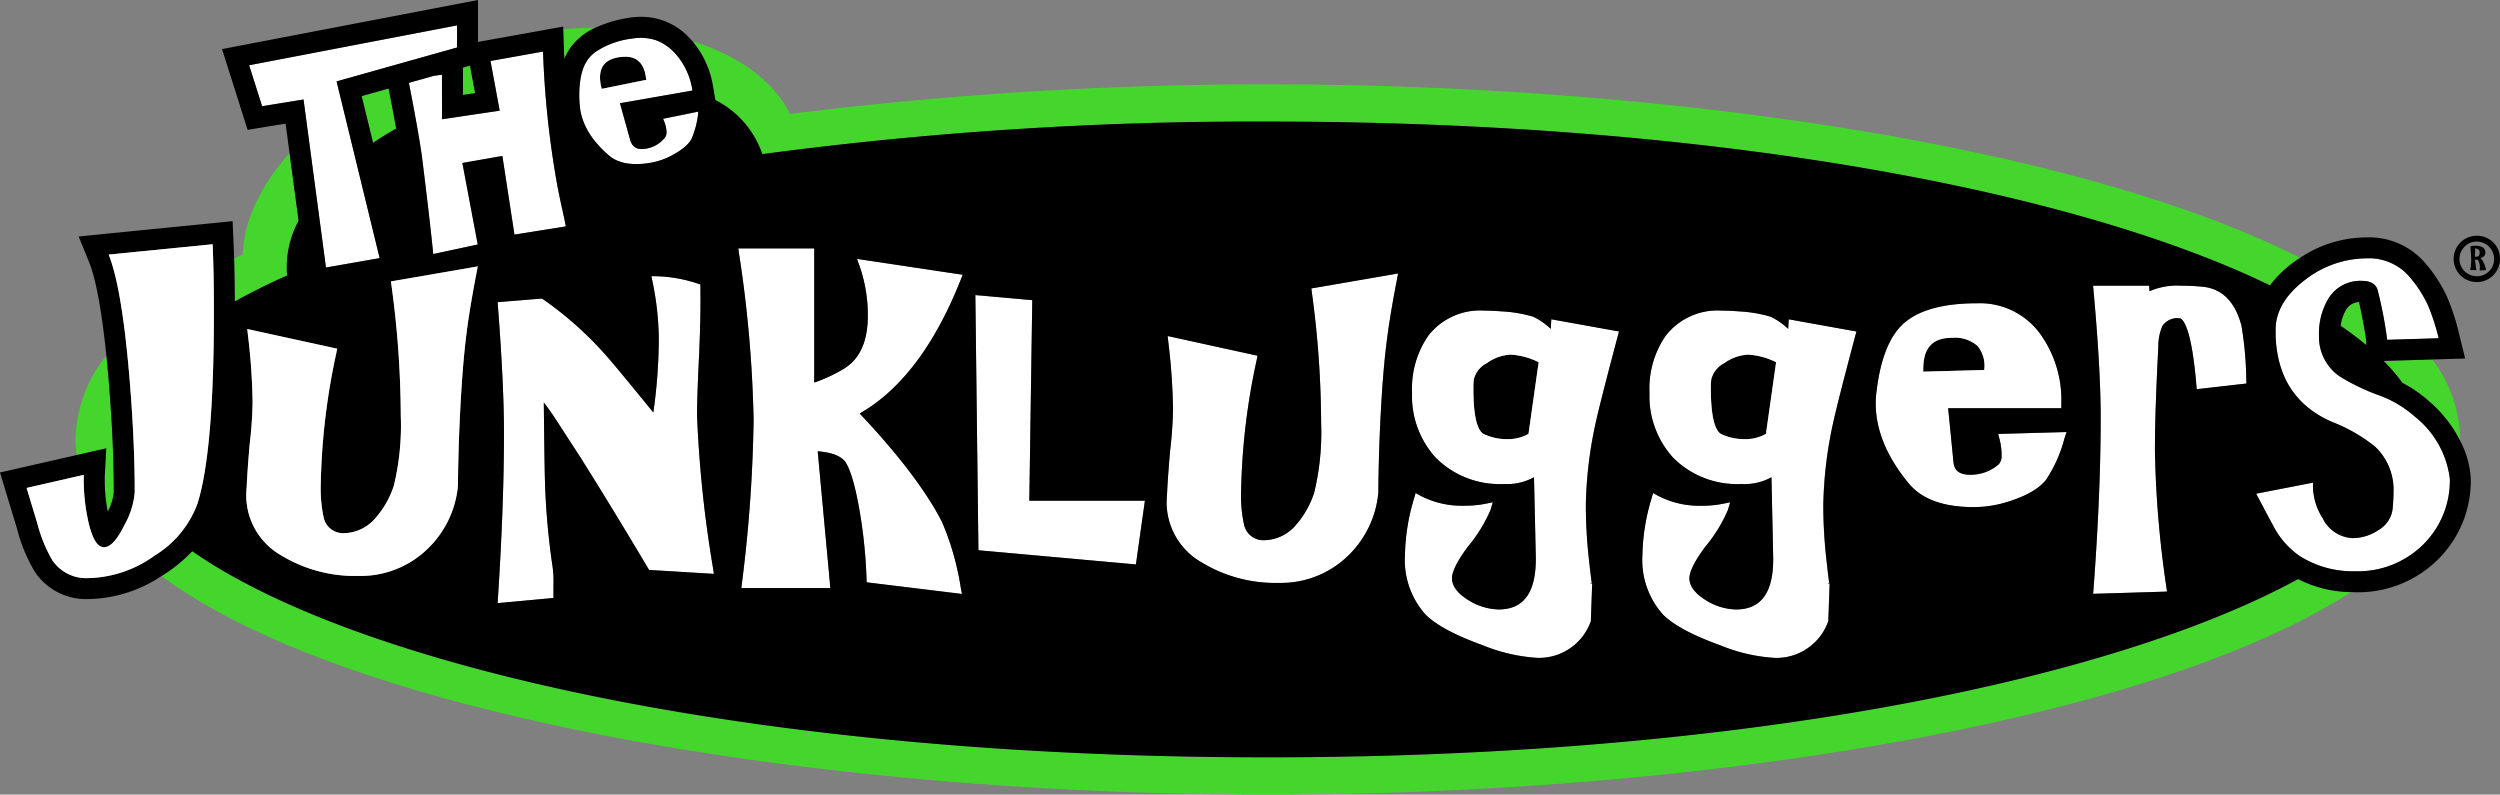
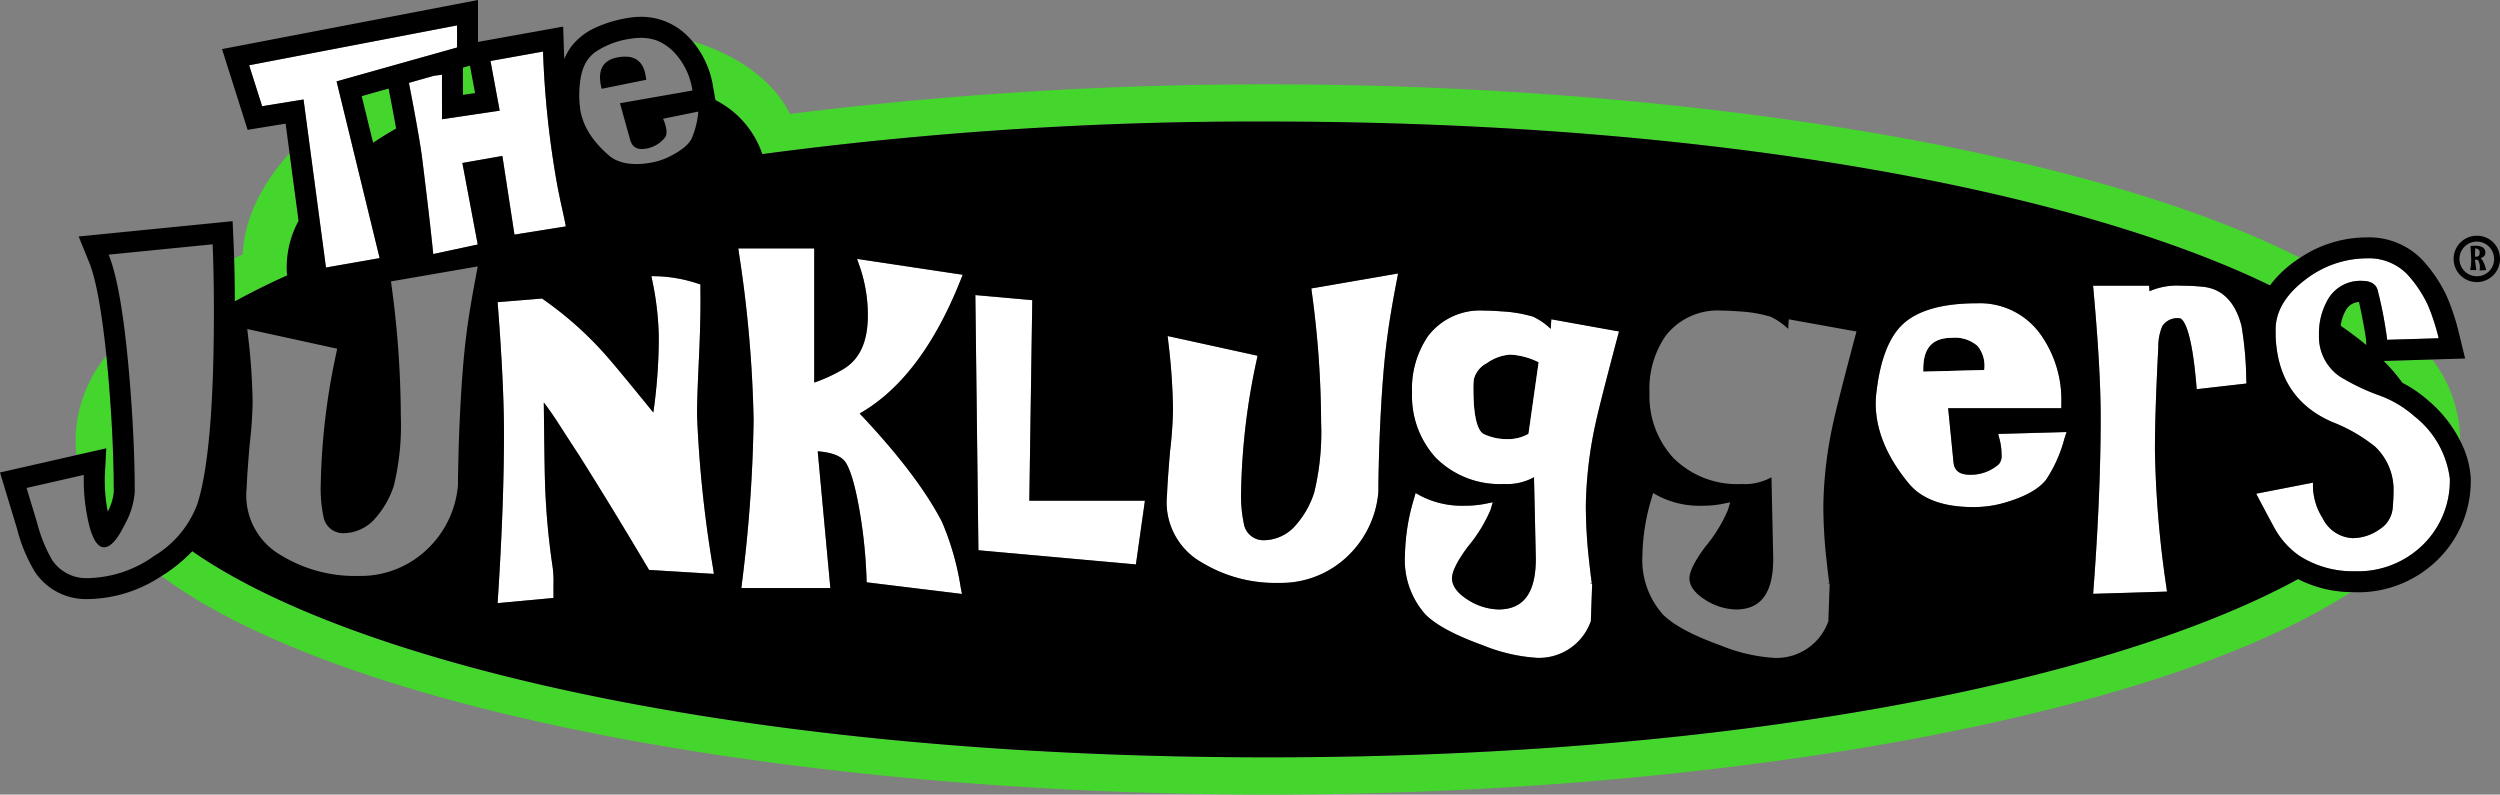
<svg xmlns="http://www.w3.org/2000/svg" width="284.737" height="90.5" viewBox="0 0 284.737 90.5">
  <rect x="0" y="0" width="284.737" height="90.5" fill="#808080" stroke="none" />
  <defs>
    <clipPath id="clip-path">
      <rect id="Rectangle_1" data-name="Rectangle 1" width="284.737" height="90.5" fill="none" />
    </clipPath>
  </defs>
  <g id="JL_Logo" data-name="JL Logo" transform="translate(11.634 8.733)">
    <path id="Path_1" data-name="Path 1" d="M66.109,10.406l0,2.3L67.5,12.5l-.582-3.131-.8.227Z" transform="translate(-25.015 -10.629)" fill="#44d62c" />
    <g id="Group_2" data-name="Group 2" transform="translate(-11.634 -8.733)">
      <g id="Group_1" data-name="Group 1" clip-path="url(#clip-path)">
        <path id="Path_2" data-name="Path 2" d="M55.577,17.2q-.345-1.938-.855-4.561l-3.066.864,1.3,5.317c.832-.561,1.709-1.1,2.625-1.62" transform="translate(-10.455 -2.559)" fill="#44d62c" />
        <path id="Path_3" data-name="Path 3" d="M101.494,12.594a10.748,10.748,0,0,1,5.342,6.15,424.409,424.409,0,0,1,57.579-3.707c51.825,0,92.441,8.12,114.138,18.66a12.985,12.985,0,0,1,2.509-2.5c.3-.228.609-.439.919-.64-24.923-12.642-71.783-19.76-117.567-19.76a435.04,435.04,0,0,0-54.425,3.373c-1.927-3.841-5.909-6.68-11.122-8.289a10.565,10.565,0,0,1,2.364,5.214Z" transform="translate(-20.011 -1.19)" fill="#44d62c" />
-         <path id="Path_4" data-name="Path 4" d="M80.565,7.522a6.454,6.454,0,0,1,.808-1.442,7.2,7.2,0,0,1,2.7-2.106q-1.783.007-3.632.155L80.518,6.6c.01.305.034.617.047.924" transform="translate(-16.281 -0.804)" fill="#44d62c" />
+         <path id="Path_4" data-name="Path 4" d="M80.565,7.522q-1.783.007-3.632.155L80.518,6.6c.01.305.034.617.047.924" transform="translate(-16.281 -0.804)" fill="#44d62c" />
        <path id="Path_5" data-name="Path 5" d="M210.443,53.468a10.154,10.154,0,0,0-.044,1.111c0,4.013.753,4.93,1.217,5.126a6.089,6.089,0,0,0,2.548.56,4.754,4.754,0,0,0,2.51-.6l1.157-8.159a8.122,8.122,0,0,0-3.187-.867,5.061,5.061,0,0,0-2.7.96,2.867,2.867,0,0,0-1.5,1.869" transform="translate(-42.586 -10.25)" />
-         <path id="Path_6" data-name="Path 6" d="M244.353,53.471a9.676,9.676,0,0,0-.045,1.108c0,4.161.839,4.967,1.213,5.126a6.1,6.1,0,0,0,2.554.56,4.75,4.75,0,0,0,2.508-.6l1.154-8.159a8.082,8.082,0,0,0-3.186-.866,5.061,5.061,0,0,0-2.7.96,2.866,2.866,0,0,0-1.5,1.872" transform="translate(-49.449 -10.25)" />
        <path id="Path_7" data-name="Path 7" d="M281.588,51.9V51.81a3.522,3.522,0,0,0-.778-2.654,3.9,3.9,0,0,0-2.892-.921c-2.244,0-3.289,1.142-3.289,3.593,0,.093,0,.18,0,.264Z" transform="translate(-55.586 -9.763)" />
        <path id="Path_8" data-name="Path 8" d="M14.284,61.34,14.117,64.5a19.22,19.22,0,0,0,.333,4.049,5.8,5.8,0,0,0,.693-2.21c0-4.035-.223-8.628-.661-13.647-.06-.673-.122-1.3-.184-1.91a15.649,15.649,0,0,0-3.512,9.555,13.817,13.817,0,0,0,.127,1.774l.29-.065Z" transform="translate(-2.183 -10.277)" fill="#44d62c" />
        <path id="Path_9" data-name="Path 9" d="M266.4,81.885c-20.744,11.326-62.843,20.3-117.334,20.3-59.5,0-104.217-10.7-122.5-23.476a18.143,18.143,0,0,1-2.9,2.442c-.2.139-.407.261-.61.39C44.4,97.372,97.418,106.432,149.07,106.432c49.633,0,100.524-8.366,123.367-23.063a13.757,13.757,0,0,1-6.033-1.484" transform="translate(-4.666 -15.932)" fill="#44d62c" />
        <path id="Path_10" data-name="Path 10" d="M33.51,38.757q2.729-1.51,5.956-2.96a11.005,11.005,0,0,1,1.308-6.213l-1.03-7.711c-3.271,3.651-5.187,7.637-5.325,11.512-.329.163-.664.324-.987.489.045,1.485.069,3.129.077,4.884" transform="translate(-6.767 -4.427)" fill="#44d62c" />
        <path id="Path_11" data-name="Path 11" d="M340.846,51.487l-.459.018a20.608,20.608,0,0,1,2.126,2.488,14.91,14.91,0,0,1,2.919,1.992,14.53,14.53,0,0,1,3.659,4.593c0-.045.006-.088.006-.132a15.428,15.428,0,0,0-3.174-9.109Z" transform="translate(-68.896 -10.39)" fill="#44d62c" />
        <path id="Path_12" data-name="Path 12" d="M337.146,47.54c-.035-.512-.491-3.019-.815-4.412a1.8,1.8,0,0,0-1.483.908,4.691,4.691,0,0,0-.607,1.8q1.591,1.091,2.921,2.2Z" transform="translate(-67.652 -8.729)" fill="#44d62c" />
        <path id="Path_13" data-name="Path 13" d="M85.75,11.229a3.672,3.672,0,0,0,.125.523l5.077-1.031-.068-.389a4.209,4.209,0,0,0-.12-.571c-.016-.057-.037-.107-.056-.161a2.976,2.976,0,0,0-.13-.327c-.027-.056-.058-.108-.089-.16a2.13,2.13,0,0,0-.166-.248c-.036-.046-.073-.091-.112-.132A1.905,1.905,0,0,0,90,8.538c-.042-.033-.082-.067-.126-.1a2.026,2.026,0,0,0-.307-.158c-.033-.014-.063-.033-.1-.045a2.371,2.371,0,0,0-.471-.116c-.042-.006-.089-.006-.132-.01a3.264,3.264,0,0,0-.391-.018,4.726,4.726,0,0,0-.735.069c-1.631.286-2.292,1.311-1.985,3.065" transform="translate(-17.341 -1.638)" />
        <path id="Path_14" data-name="Path 14" d="M64.482,20.049l4.555-.8,1.377,8.96,5.851-.934c-.091-.521-.268-1.366-.537-2.544q-.348-1.629-.507-2.544A106.241,106.241,0,0,1,73.668,7.36L67.682,8.436l1.052,5.657-6.569.978,0-5.069-.879.108-2.889.814c.721,3.7,1.216,6.476,1.473,8.3q.924,7.455,1.3,11.2l5.068-1.088Z" transform="translate(-11.819 -1.49)" fill="#fff" />
-         <path id="Path_15" data-name="Path 15" d="M82.9,9.828a11.917,11.917,0,0,0-.156,2.943c.006.151.03.29.045.435s.022.3.045.435a6.938,6.938,0,0,0,.388,1.366q.134.336.3.666a8.718,8.718,0,0,0,.824,1.3,12.194,12.194,0,0,0,1.783,1.856,3.62,3.62,0,0,0,.549.378c.053.03.107.058.162.086a4.026,4.026,0,0,0,.532.227c.04.014.077.03.117.043a4.854,4.854,0,0,0,.713.16c.062.01.128.015.191.023a6.426,6.426,0,0,0,.646.043c.045,0,.084.009.128.009.029,0,.061,0,.089,0,.163,0,.333-.012.5-.025.082-.006.161-.008.246-.016.259-.026.526-.061.8-.109A7.728,7.728,0,0,0,92.873,19q.507-.248.926-.5a7.5,7.5,0,0,0,.747-.51,3.622,3.622,0,0,0,.957-1.055,9.986,9.986,0,0,0,.778-3.121l-4.017.817a4.788,4.788,0,0,1,.219.564,4.4,4.4,0,0,1,.142.578,2.417,2.417,0,0,1,.034.311,1.543,1.543,0,0,1-.014.27.884.884,0,0,1-.165.415,3.538,3.538,0,0,1-.446.467,3.341,3.341,0,0,1-1.086.634,3.845,3.845,0,0,1-.64.167,2.739,2.739,0,0,1-.41.039l-.095,0a1.662,1.662,0,0,1-.423-.057l-.01,0a1.17,1.17,0,0,1-.333-.168c-.018-.014-.038-.026-.057-.04a1.21,1.21,0,0,1-.246-.277c-.014-.021-.026-.045-.038-.067a1.707,1.707,0,0,1-.171-.4l-1.17-4.207,8.254-1.443A7.978,7.978,0,0,0,93.447,6.97a6,6,0,0,0-.459-.416c-.049-.04-.1-.076-.148-.113q-.168-.129-.341-.243c-.057-.037-.114-.073-.171-.107-.12-.071-.241-.135-.364-.195-.052-.026-.1-.053-.155-.076a4.878,4.878,0,0,0-.538-.2l-.031-.008a4.94,4.94,0,0,0-.534-.125c-.06-.01-.121-.018-.183-.026-.136-.019-.273-.034-.412-.043-.069,0-.139-.008-.209-.01-.05,0-.1-.006-.148-.006-.093,0-.189.009-.283.013-.066,0-.132,0-.2.01-.211.017-.426.041-.645.08a9.47,9.47,0,0,0-4.1,1.536,4.1,4.1,0,0,0-.786.777,4.42,4.42,0,0,0-.691,1.425q-.083.281-.145.591m4.971-2.28a3.263,3.263,0,0,1,.391.018c.043,0,.091,0,.132.01a2.426,2.426,0,0,1,.471.116c.035.013.065.032.1.046a1.857,1.857,0,0,1,.307.158c.045.029.085.064.126.1a1.839,1.839,0,0,1,.215.195c.04.041.077.087.112.132a2.134,2.134,0,0,1,.167.248c.03.052.061.1.088.16a2.819,2.819,0,0,1,.13.327c.018.054.04.1.056.161a4.255,4.255,0,0,1,.12.571l.068.389-5.076,1.031a3.662,3.662,0,0,1-.126-.523c-.306-1.754.354-2.78,1.985-3.065a4.735,4.735,0,0,1,.735-.069" transform="translate(-16.743 -1.092)" fill="#fff" />
        <path id="Path_16" data-name="Path 16" d="M44.326,31.2l6.115-1.069L45.536,10,59.257,6.143V3.623L35.575,8.164l1.479,4.668,4.717-.767Z" transform="translate(-7.201 -0.733)" fill="#fff" />
        <path id="Path_17" data-name="Path 17" d="M93.773,55.286c0-1.372.081-3.722.241-6.987.128-3,.177-5.385.145-7.093v-.829l-.384-.121a16.34,16.34,0,0,0-4.517-.809l-.683-.014.133.67a33.434,33.434,0,0,1,.707,6.381,60.76,60.76,0,0,1-.623,8.482c-2.717-3.345-4.446-5.434-5.271-6.373a40.224,40.224,0,0,0-7.25-6.5l-.16-.108L75.92,42l-4.315.353-.544.044.041.545c.453,5.913.683,10.768.683,14.429,0,5.31-.23,11.589-.684,18.665l-.041.641.64-.06,5.224-.483.5-.046V74.632a12.055,12.055,0,0,0-.147-2.4,83.377,83.377,0,0,1-.836-9.91c-.03-1.158-.071-4.084-.121-8.5q.776,1.009,1.6,2.281,1.2,1.868,2.4,3.7c2.414,3.823,5.054,8.144,7.841,12.839l.148.25.29.018,6.417.394.676.041-.1-.67a137.424,137.424,0,0,1-1.819-17.39" transform="translate(-14.383 -7.981)" fill="#fff" />
        <path id="Path_18" data-name="Path 18" d="M130.732,39.116l.256-.643-.685-.1L119.851,36.8l-.9-.136.3.859a16.905,16.905,0,0,1,.928,5.574c0,3.093-.975,5.132-2.98,6.231a18.109,18.109,0,0,1-3.125,1.425V35.471h-8.649l.089.626a141.315,141.315,0,0,1,1.654,18.893,164.33,164.33,0,0,1-1.322,18.554l-.073.613h10.139l-.056-.6-1.385-14.976c1.649.12,2.725.554,3.2,1.291.625,1,1.2,3.105,1.694,6.244a56.958,56.958,0,0,1,.664,6.913l.014.472.468.057,9.641,1.177.747.091-.14-.739a30.865,30.865,0,0,0-2.114-7.422c-1.807-3.539-4.967-7.7-9.4-12.392,4.677-2.66,8.537-7.756,11.481-15.16" transform="translate(-21.338 -7.179)" fill="#fff" />
        <path id="Path_19" data-name="Path 19" d="M145.42,65.561l.329-22.333.007-.51-.507-.045-5.371-.479-.605-.054.008.608.336,27.957.006.5.494.045L157.04,72.77l.52.047.073-.517.864-6.113.089-.626H145.42Z" transform="translate(-28.189 -8.529)" fill="#fff" />
        <path id="Path_20" data-name="Path 20" d="M183.592,40.662l-.521.09.07.524a112.417,112.417,0,0,1,1.046,14.794,29.058,29.058,0,0,1-.792,7.942,10.408,10.408,0,0,1-2.04,3.633,4.85,4.85,0,0,1-3.62,1.779,2.253,2.253,0,0,1-2.346-1.872,15.561,15.561,0,0,1-.313-3.768,76.157,76.157,0,0,1,1.764-14.84l.108-.53-.529-.116-8.97-1.963-.749-.164.086.762a70.294,70.294,0,0,1,.525,7.605,45.88,45.88,0,0,1-.333,4.731c-.191,2.263-.3,3.868-.338,4.788l-.045.677a7.866,7.866,0,0,0,4.041,7.256,16.125,16.125,0,0,0,8.781,2.3,10.937,10.937,0,0,0,7.862-3.118,11.4,11.4,0,0,0,3.426-7.225l0-.026V63.9c0-1.164.033-2.846.095-4.863.186-5.3.491-9.552.905-12.62.218-1.723.577-3.878,1.1-6.594l.15-.78-.783.136Z" transform="translate(-33.719 -7.902)" fill="#fff" />
        <path id="Path_21" data-name="Path 21" d="M217.892,45.445l-.609-.11-.037.617-.029.475a7.587,7.587,0,0,0-2.017-1.393,15.389,15.389,0,0,0-3.582-.6q-1.138-.09-1.976-.089a7.457,7.457,0,0,0-6.386,2.883,10.606,10.606,0,0,0-1.834,6.471,10.426,10.426,0,0,0,2.689,7.395,10.266,10.266,0,0,0,7.786,3,6.257,6.257,0,0,0,3.415-.77c.1,4.258.206,9.126.207,9.291,0,3.881-1.389,5.768-4.245,5.768a6.749,6.749,0,0,1-3.5-1.1c-1.189-.755-1.8-1.582-1.8-2.453,0-.535.314-1.592,1.809-3.592a16.946,16.946,0,0,0,2.58-4.186l.259-.874-.894.179a11.7,11.7,0,0,1-2.289.21,10.246,10.246,0,0,1-5.009-1.108l-.6-.337-.191.665a23.562,23.562,0,0,0-1.022,6.394,9.3,9.3,0,0,0,2.359,6.8c1.227,1.2,3.361,2.344,6.532,3.489a19.566,19.566,0,0,0,6.183,1.426,6.248,6.248,0,0,0,6.06-4.073l.044-.1,0-.108.144-4.1c0-.027,0-.063,0-.108l-.249,0,.209-.068c-.014-.061-.081-.431-.325-2.649a56.741,56.741,0,0,1-.354-6.134,46.893,46.893,0,0,1,1.184-9.7c.316-1.432,1.137-4.653,2.44-9.569l.152-.575-.585-.106Zm-2.043,4.788-1.156,8.159a4.746,4.746,0,0,1-2.51.6,6.1,6.1,0,0,1-2.549-.561c-.463-.2-1.217-1.113-1.217-5.126a10.174,10.174,0,0,1,.044-1.111,2.864,2.864,0,0,1,1.5-1.868,5.056,5.056,0,0,1,2.7-.96,8.118,8.118,0,0,1,3.187.867" transform="translate(-40.605 -8.976)" fill="#fff" />
-         <path id="Path_22" data-name="Path 22" d="M251.8,45.445l-.609-.11-.037.617-.029.475a7.6,7.6,0,0,0-2.015-1.393,15.333,15.333,0,0,0-3.579-.6q-1.139-.09-1.979-.09a7.462,7.462,0,0,0-6.387,2.883A10.583,10.583,0,0,0,235.33,53.7a10.419,10.419,0,0,0,2.691,7.395,10.261,10.261,0,0,0,7.784,3,6.265,6.265,0,0,0,3.418-.77c.137,6.127.2,9.166.2,9.292,0,3.881-1.388,5.768-4.243,5.768a6.747,6.747,0,0,1-3.5-1.1c-1.189-.755-1.8-1.582-1.8-2.454,0-.535.314-1.593,1.808-3.591a16.809,16.809,0,0,0,2.577-4.187l.258-.873-.893.18a11.652,11.652,0,0,1-2.286.209,10.246,10.246,0,0,1-5.007-1.107l-.6-.337-.191.664a23.443,23.443,0,0,0-1.027,6.4,9.3,9.3,0,0,0,2.363,6.8c1.224,1.205,3.359,2.345,6.53,3.49a19.255,19.255,0,0,0,6.181,1.426,6.254,6.254,0,0,0,6.059-4.073l.044-.1,0-.108.145-4.1c0-.027,0-.063,0-.108l-.25,0,.211-.069c-.011-.045-.079-.384-.322-2.647a55.376,55.376,0,0,1-.356-6.135,46.705,46.705,0,0,1,1.183-9.7c.325-1.476,1.145-4.7,2.438-9.569l.153-.576-.586-.105Zm-2.043,4.787L248.6,58.391a4.739,4.739,0,0,1-2.508.6,6.1,6.1,0,0,1-2.554-.56c-.375-.16-1.214-.965-1.214-5.126a9.586,9.586,0,0,1,.045-1.108,2.861,2.861,0,0,1,1.5-1.872,5.063,5.063,0,0,1,2.7-.959,8.088,8.088,0,0,1,3.186.866" transform="translate(-47.468 -8.976)" fill="#fff" />
        <path id="Path_23" data-name="Path 23" d="M282.486,58.172l-.685.019.167.664a6.929,6.929,0,0,1,.214,1.7,1.468,1.468,0,0,1-.3,1.074,4.821,4.821,0,0,1-3.277,1.21c-1.561,0-1.837-.783-1.9-1.465l-.6-6.11h12.887v-.55a12.855,12.855,0,0,0-2.215-7.642,8.492,8.492,0,0,0-7.394-3.761c-3.9,0-6.736.8-8.433,2.37-1.563,1.456-2.571,4.021-3,7.623a10.084,10.084,0,0,0-.1,1.417c0,3.028,1.268,6.1,3.769,9.117,1.48,1.782,3.945,2.685,7.328,2.685a12.616,12.616,0,0,0,3.458-.458c2.369-.677,3.949-1.537,4.831-2.628a15.587,15.587,0,0,0,2.109-4.716l.245-.743-.782.022Zm-5.94-10.934a3.9,3.9,0,0,1,2.892.921,3.529,3.529,0,0,1,.778,2.654v.094l-6.954.188c0-.084,0-.171,0-.264,0-2.452,1.045-3.593,3.288-3.593" transform="translate(-54.213 -8.766)" fill="#fff" />
        <path id="Path_24" data-name="Path 24" d="M316.361,51.94l-.022-.511a39.751,39.751,0,0,0-.544-6.055c-.7-2.689-2.147-4.18-4.3-4.443a23.692,23.692,0,0,0-2.563-.133,7.859,7.859,0,0,0-3.615.629l-.008-.116-.034-.512h-6.386l.054.6c.538,5.925.812,10.779.812,14.429,0,5.733-.274,12.279-.813,19.457l-.046.609.61-.018,7.192-.218.611-.018-.083-.605a118.653,118.653,0,0,1-1.291-15.544c0-2.856.129-6.78.384-11.662a5.981,5.981,0,0,1,.458-2.426,2.054,2.054,0,0,1,1.967-.893c.13,0,1.286.211,1.9,7.516l.047.564.562-.065,4.6-.523Z" transform="translate(-60.496 -8.258)" fill="#fff" />
        <path id="Path_25" data-name="Path 25" d="M341.214,69.479a10.225,10.225,0,0,0,3.021-7.492,10.688,10.688,0,0,0-4.025-7.1,12.492,12.492,0,0,0-3.834-2.314,24.1,24.1,0,0,1-4.749-2.265,5.5,5.5,0,0,1-2.3-4.618,7.775,7.775,0,0,1,1.056-4.179,4.251,4.251,0,0,1,3.837-2.048q1.437,0,1.774,1a47.457,47.457,0,0,1,1.1,5.712L342.959,46a24.782,24.782,0,0,0-1.215-3.748,13.89,13.89,0,0,0-2.4-3.574,6.1,6.1,0,0,0-4.6-1.784,11.515,11.515,0,0,0-7.047,2.485q-3.456,2.66-3.31,5.926v.479q.287,7.1,6.474,9.763a18.438,18.438,0,0,1,4.841,2.788A6.723,6.723,0,0,1,337.813,63a22.292,22.292,0,0,1-.1,2.4,3.19,3.19,0,0,1-1.51,2.376,5.382,5.382,0,0,1-3.047.981,4,4,0,0,1-3.4-2.264,6.962,6.962,0,0,1-1.106-3.926v-.13l-6.47,1.26c.672,1.279,1.341,2.542,2.015,3.786a9.374,9.374,0,0,0,2.874,3.266,11.24,11.24,0,0,0,6.283,1.782,10.564,10.564,0,0,0,7.861-3.049" transform="translate(-65.211 -7.468)" fill="#fff" />
        <path id="Path_26" data-name="Path 26" d="M276.537,45.593a15,15,0,0,0-2.919-1.992,20.553,20.553,0,0,0-2.126-2.487l.459-.018,5.077-.152.792-.024,2.946-.088-.7-2.864a25.245,25.245,0,0,0-1.4-4.246,16.124,16.124,0,0,0-2.824-4.175,8.421,8.421,0,0,0-6.313-2.507,13.654,13.654,0,0,0-7.562,2.323c-.309.2-.616.413-.919.64a13.028,13.028,0,0,0-2.509,2.5c-21.7-10.539-62.315-18.659-114.138-18.659a424.273,424.273,0,0,0-57.579,3.707,10.745,10.745,0,0,0-5.341-6.15l-.262-1.5a10.567,10.567,0,0,0-2.365-5.214c-.152-.175-.307-.345-.471-.508a7.424,7.424,0,0,0-5.373-2.264,8.941,8.941,0,0,0-1.54.138,14.17,14.17,0,0,0-3.683,1.114,7.2,7.2,0,0,0-2.7,2.106,6.454,6.454,0,0,0-.808,1.442c-.013-.307-.037-.618-.047-.924l-.081-2.469-.01-.292-2.719.489L55.441,4.595l-1,.179V0L51.607.544,27.925,5.085l-2.638.506.811,2.56,1.48,4.669.623,1.967,2.036-.331,2.292-.373.449,3.363,1.029,7.711A11,11,0,0,0,32.7,31.37q-3.224,1.448-5.956,2.96c-.008-1.755-.033-3.4-.078-4.884-.018-.6-.039-1.18-.063-1.734l-.11-2.522-2.512.25L12.138,26.617l-3.18.317,1.205,2.96c.543,1.336,1.3,4.262,1.952,10.606.062.609.124,1.237.184,1.91.439,5.019.661,9.612.661,13.647a5.815,5.815,0,0,1-.693,2.21,19.237,19.237,0,0,1-.334-4.049l.168-3.156-3.082.7-.29.065L2.5,53.245,0,53.814l.742,2.452,1.2,3.959A18.174,18.174,0,0,0,4,65.174a7.014,7.014,0,0,0,6.076,3.056,15.45,15.45,0,0,0,8.314-2.618c.2-.129.408-.252.61-.39a18.108,18.108,0,0,0,2.9-2.442C40.187,75.556,84.91,86.256,144.4,86.256c54.492,0,96.59-8.977,117.334-20.3a13.758,13.758,0,0,0,6.033,1.484c.124,0,.246.012.371.012a12.913,12.913,0,0,0,9.56-3.759,12.576,12.576,0,0,0,3.71-9.17,10.451,10.451,0,0,0-1.217-4.334,14.54,14.54,0,0,0-3.659-4.593m-8.395,19.468a11.239,11.239,0,0,1-6.283-1.782,9.367,9.367,0,0,1-2.874-3.266q-1.011-1.866-2.015-3.786l6.47-1.26v.13a6.962,6.962,0,0,0,1.106,3.926,4,4,0,0,0,3.4,2.264A5.38,5.38,0,0,0,271,60.3a3.19,3.19,0,0,0,1.511-2.376,22.314,22.314,0,0,0,.1-2.4,6.724,6.724,0,0,0-2.11-4.664,18.461,18.461,0,0,0-4.842-2.788q-6.188-2.661-6.474-9.763v-.479q-.144-3.27,3.311-5.926a11.514,11.514,0,0,1,7.046-2.485,6.1,6.1,0,0,1,4.6,1.784,13.909,13.909,0,0,1,2.4,3.574,24.676,24.676,0,0,1,1.215,3.748l-5.868.175a47.446,47.446,0,0,0-1.1-5.712q-.339-1-1.774-1a4.253,4.253,0,0,0-3.838,2.048,7.774,7.774,0,0,0-1.055,4.179,5.5,5.5,0,0,0,2.3,4.618,24.083,24.083,0,0,0,4.75,2.265A12.5,12.5,0,0,1,275,47.42a10.689,10.689,0,0,1,4.025,7.1A10.224,10.224,0,0,1,276,62.011a10.566,10.566,0,0,1-7.861,3.049M266.589,37.1a4.684,4.684,0,0,1,.607-1.8,1.8,1.8,0,0,1,1.482-.908c.325,1.394.78,3.9.816,4.412l.015.5q-1.329-1.109-2.92-2.2M34.57,11.331l-4.716.766L28.374,7.43,52.057,2.889v2.52L38.335,9.271,43.24,29.4l-6.114,1.069ZM67.779,5.942a9.48,9.48,0,0,1,4.1-1.536c.219-.038.434-.063.646-.08.067-.006.132-.006.2-.009.094,0,.191-.014.283-.014.05,0,.1.006.148.007.07,0,.14.006.209.01.14.009.277.024.413.043.061.009.122.016.183.027a4.929,4.929,0,0,1,.533.125l.031.008a4.658,4.658,0,0,1,.538.2c.053.023.1.051.155.076.124.06.245.124.365.2.057.034.115.07.171.107.116.075.23.157.341.243.049.037.1.073.148.112a6.167,6.167,0,0,1,.459.416,7.975,7.975,0,0,1,2.162,4.435l-8.254,1.443,1.171,4.207a1.727,1.727,0,0,0,.17.4c.013.022.025.045.038.066a1.163,1.163,0,0,0,.246.277c.018.014.037.026.056.04a1.145,1.145,0,0,0,.334.168l.009,0a1.627,1.627,0,0,0,.423.057c.031,0,.062,0,.095,0a2.632,2.632,0,0,0,.41-.038,3.875,3.875,0,0,0,.641-.167,3.36,3.36,0,0,0,1.086-.635,3.586,3.586,0,0,0,.445-.467.872.872,0,0,0,.165-.415,1.538,1.538,0,0,0,.014-.27,2.141,2.141,0,0,0-.034-.311,4.505,4.505,0,0,0-.141-.579,4.919,4.919,0,0,0-.219-.563l4.017-.818a10.017,10.017,0,0,1-.778,3.121,3.617,3.617,0,0,1-.958,1.055,7.369,7.369,0,0,1-.747.51q-.419.254-.926.5a7.757,7.757,0,0,1-2.059.646c-.277.049-.543.083-.8.108-.084.009-.164.01-.246.017-.171.012-.341.022-.5.025-.029,0-.061,0-.089,0-.045,0-.085-.008-.129-.009a6.425,6.425,0,0,1-.646-.043c-.064-.008-.129-.014-.191-.022a4.983,4.983,0,0,1-.713-.161c-.041-.012-.077-.03-.117-.043A3.921,3.921,0,0,1,70.1,18.2c-.054-.028-.109-.056-.162-.087a3.623,3.623,0,0,1-.549-.378,12.2,12.2,0,0,1-1.783-1.856,8.676,8.676,0,0,1-.824-1.3c-.113-.219-.215-.442-.3-.665a6.89,6.89,0,0,1-.388-1.367c-.025-.137-.03-.29-.045-.435s-.039-.285-.045-.435a11.913,11.913,0,0,1,.156-2.942q.062-.31.146-.591a4.416,4.416,0,0,1,.69-1.426,4.124,4.124,0,0,1,.786-.777M54.41,27.848l-5.069,1.087q-.37-3.747-1.3-11.2c-.258-1.826-.752-4.6-1.473-8.3l2.889-.814.879-.108.006,5.069,6.568-.978L55.864,6.945,61.85,5.87A106.119,106.119,0,0,0,63.4,20.7q.16.914.507,2.545c.269,1.177.446,2.024.537,2.544l-5.851.934-1.376-8.96-4.556.8Zm-.3-17.243-1.384.206,0-2.3V7.7l.8-.227Zm-9.849-.522q.51,2.62.856,4.56c-.916.519-1.794,1.059-2.626,1.621l-1.3-5.318ZM17.65,63.251a13.347,13.347,0,0,1-7.576,2.591A4.664,4.664,0,0,1,5.949,63.8a16.809,16.809,0,0,1-1.724-4.266l-1.2-3.959,6.521-1.484a21.647,21.647,0,0,0,.38,4.668q.672,3.572,1.919,3.573,1.1,0,2.35-2.571a8.974,8.974,0,0,0,1.151-3.7q0-6.189-.671-13.859-.863-9.673-2.3-13.2l11.843-1.177q.142,3.27.144,7.668,0,15.942-1.868,21.868a11.611,11.611,0,0,1-4.843,5.9M52.162,55.2v.026l0,.026a11.377,11.377,0,0,1-3.426,7.225,10.936,10.936,0,0,1-7.86,3.117,16.141,16.141,0,0,1-8.782-2.3,7.869,7.869,0,0,1-4.04-7.256l.047-.676c.032-.9.142-2.465.337-4.788a46.064,46.064,0,0,0,.333-4.731,70.389,70.389,0,0,0-.523-7.605l-.086-.763.749.164L37.874,39.6l.529.116-.108.53a76.525,76.525,0,0,0-1.763,14.841,15.638,15.638,0,0,0,.313,3.767A2.256,2.256,0,0,0,39.2,60.724a4.851,4.851,0,0,0,3.617-1.779,10.458,10.458,0,0,0,2.043-3.632,29.131,29.131,0,0,0,.79-7.942A111.584,111.584,0,0,0,44.6,32.576l-.071-.524.522-.09,8.581-1.484.782-.136-.148.779c-.509,2.667-.878,4.885-1.1,6.594-.41,3.044-.715,7.291-.905,12.619-.065,2.221-.1,3.812-.1,4.865m28.47,10.124-6.417-.393-.29-.018-.148-.25c-2.788-4.694-5.427-9.016-7.841-12.838q-1.2-1.834-2.4-3.706-.824-1.269-1.6-2.281c.05,4.42.092,7.347.121,8.5a83.363,83.363,0,0,0,.836,9.91,12.115,12.115,0,0,1,.147,2.4v1.458l-.5.046-5.224.483-.64.059.041-.641c.454-7.075.684-13.355.684-18.665,0-3.661-.23-8.516-.683-14.429l-.042-.545.545-.045,4.315-.353L61.729,34l.16.108a40.258,40.258,0,0,1,7.25,6.5c.826.938,2.554,3.027,5.271,6.373a60.771,60.771,0,0,0,.622-8.483,33.432,33.432,0,0,0-.707-6.381l-.133-.67.683.014a16.343,16.343,0,0,1,4.517.81l.384.12v.829c.032,1.708-.017,4.093-.145,7.093-.16,3.265-.241,5.615-.241,6.987a137.41,137.41,0,0,0,1.819,17.39l.1.671Zm26.678-5.834a30.873,30.873,0,0,1,2.113,7.422l.141.739-.747-.091-9.641-1.178-.469-.057-.014-.472a57.105,57.105,0,0,0-.664-6.913c-.5-3.139-1.07-5.243-1.694-6.245-.477-.737-1.552-1.17-3.2-1.291l1.385,14.976.055.6H84.435l.073-.613A164.174,164.174,0,0,0,85.83,47.811a141.319,141.319,0,0,0-1.654-18.893l-.089-.627h8.65V43.575a18.062,18.062,0,0,0,3.125-1.425c2-1.1,2.979-3.138,2.979-6.231a16.885,16.885,0,0,0-.928-5.574l-.3-.859.9.135,10.452,1.57.684.1-.255.644c-2.945,7.4-6.8,12.5-11.481,15.16,4.431,4.688,7.59,8.853,9.4,12.392m23-1.831-.864,6.113-.073.517-.52-.046-16.924-1.525-.494-.045-.006-.5-.337-27.957-.007-.607.605.053,5.371.48.507.045-.007.51-.329,22.333H130.4Zm28.779-25.737c-.522,2.715-.881,4.87-1.1,6.594-.415,3.068-.719,7.314-.906,12.62-.061,2.017-.094,3.7-.094,4.863v.026l0,.026a11.4,11.4,0,0,1-3.426,7.225,10.936,10.936,0,0,1-7.861,3.117,16.13,16.13,0,0,1-8.781-2.3,7.867,7.867,0,0,1-4.042-7.256l.046-.678c.033-.919.147-2.525.338-4.787a45.853,45.853,0,0,0,.333-4.731,70.273,70.273,0,0,0-.524-7.605l-.087-.762.75.164L142.7,40.4l.529.116-.108.531a76.156,76.156,0,0,0-1.763,14.84,15.551,15.551,0,0,0,.313,3.767,2.253,2.253,0,0,0,2.347,1.873,4.853,4.853,0,0,0,3.619-1.779,10.378,10.378,0,0,0,2.039-3.633,29.016,29.016,0,0,0,.793-7.942,112.55,112.55,0,0,0-1.046-14.795l-.07-.524.521-.089,8.581-1.484.782-.136Zm25.154,6.406c-1.3,4.916-2.124,8.135-2.441,9.569a46.937,46.937,0,0,0-1.184,9.7,56.731,56.731,0,0,0,.354,6.134c.243,2.217.31,2.587.325,2.648l-.21.068.249,0c0,.045,0,.08,0,.108l-.143,4.1,0,.107-.044.1a6.248,6.248,0,0,1-6.06,4.073,19.546,19.546,0,0,1-6.182-1.427c-3.17-1.145-5.306-2.284-6.531-3.489a9.293,9.293,0,0,1-2.36-6.8,23.567,23.567,0,0,1,1.022-6.4l.191-.664.6.336a10.237,10.237,0,0,0,5.009,1.108,11.7,11.7,0,0,0,2.289-.209l.894-.18-.259.874a16.935,16.935,0,0,1-2.58,4.187c-1.495,2-1.808,3.056-1.808,3.591,0,.872.607,1.7,1.8,2.454a6.755,6.755,0,0,0,3.5,1.1c2.856,0,4.246-1.886,4.246-5.767,0-.165-.111-5.034-.207-9.291a6.264,6.264,0,0,1-3.415.77,10.269,10.269,0,0,1-7.785-3,10.424,10.424,0,0,1-2.689-7.395,10.6,10.6,0,0,1,1.834-6.471,7.454,7.454,0,0,1,6.386-2.883q.839,0,1.977.089a15.439,15.439,0,0,1,3.581.6,7.594,7.594,0,0,1,2.017,1.393l.029-.474.038-.617.609.11,6.52,1.176.586.105Zm27.045,0c-1.294,4.873-2.114,8.093-2.439,9.569a46.75,46.75,0,0,0-1.182,9.7,55.568,55.568,0,0,0,.355,6.135c.244,2.263.311,2.6.322,2.647l-.21.068.25,0c0,.045,0,.081,0,.108l-.144,4.1,0,.108-.044.1a6.254,6.254,0,0,1-6.06,4.073,19.24,19.24,0,0,1-6.181-1.427c-3.172-1.145-5.306-2.284-6.531-3.489a9.3,9.3,0,0,1-2.363-6.8,23.443,23.443,0,0,1,1.027-6.4l.191-.664.6.336A10.232,10.232,0,0,0,193.88,57.6a11.647,11.647,0,0,0,2.286-.209l.893-.18-.258.873a16.8,16.8,0,0,1-2.576,4.187c-1.495,2-1.808,3.056-1.808,3.591,0,.873.607,1.7,1.8,2.454a6.744,6.744,0,0,0,3.5,1.1c2.855,0,4.243-1.886,4.243-5.767,0-.126-.066-3.166-.2-9.292a6.262,6.262,0,0,1-3.417.77,10.26,10.26,0,0,1-7.784-3,10.419,10.419,0,0,1-2.691-7.395,10.584,10.584,0,0,1,1.834-6.472,7.465,7.465,0,0,1,6.387-2.883q.84,0,1.98.09a15.429,15.429,0,0,1,3.579.6,7.611,7.611,0,0,1,2.016,1.393l.028-.475.037-.617.609.11,6.52,1.176.586.105ZM235.127,49.95a15.6,15.6,0,0,1-2.109,4.716c-.882,1.091-2.462,1.95-4.831,2.628a12.622,12.622,0,0,1-3.458.458c-3.383,0-5.847-.9-7.327-2.685-2.5-3.021-3.769-6.089-3.769-9.117a10.091,10.091,0,0,1,.1-1.417c.426-3.6,1.434-6.166,3-7.623,1.7-1.573,4.535-2.37,8.433-2.37a8.493,8.493,0,0,1,7.394,3.761,12.859,12.859,0,0,1,2.215,7.643v.549H221.883l.605,6.11c.066.682.342,1.465,1.9,1.465a4.825,4.825,0,0,0,3.278-1.21,1.47,1.47,0,0,0,.3-1.074,6.931,6.931,0,0,0-.214-1.7l-.168-.664.685-.019,6.318-.176.782-.022Zm15.064-5.622-.047-.564c-.612-7.3-1.767-7.515-1.9-7.515a2.053,2.053,0,0,0-1.967.892,5.983,5.983,0,0,0-.458,2.427c-.255,4.882-.384,8.806-.384,11.662a118.652,118.652,0,0,0,1.291,15.544l.083.605-.611.018-7.192.218-.61.018.045-.609c.539-7.178.813-13.724.813-19.457,0-3.65-.274-8.5-.812-14.429l-.054-.6h6.386l.034.513.008.116a7.848,7.848,0,0,1,3.616-.629,23.691,23.691,0,0,1,2.563.133c2.154.263,3.6,1.755,4.3,4.443a39.746,39.746,0,0,1,.544,6.055l.022.511-.509.058-4.6.524Z" />
-         <path id="Path_27" data-name="Path 27" d="M25.129,42.542q0-4.4-.144-7.668L13.143,36.052q1.438,3.534,2.3,13.2.67,7.669.671,13.858a8.97,8.97,0,0,1-1.151,3.7q-1.248,2.571-2.35,2.572-1.247,0-1.919-3.574a21.64,21.64,0,0,1-.38-4.667L3.8,62.633l1.2,3.959a16.736,16.736,0,0,0,1.724,4.266A4.662,4.662,0,0,0,10.842,72.9a13.352,13.352,0,0,0,7.576-2.591,11.614,11.614,0,0,0,4.843-5.9q1.87-5.931,1.868-21.868" transform="translate(-0.768 -7.059)" fill="#fff" />
-         <path id="Path_28" data-name="Path 28" d="M60.28,45.417c.219-1.709.589-3.927,1.1-6.594l.149-.779-.782.135-8.582,1.484-.521.09.07.525a111.45,111.45,0,0,1,1.05,14.794,29.132,29.132,0,0,1-.79,7.942,10.463,10.463,0,0,1-2.043,3.633,4.848,4.848,0,0,1-3.617,1.779,2.256,2.256,0,0,1-2.351-1.872,15.645,15.645,0,0,1-.313-3.768,76.469,76.469,0,0,1,1.764-14.84l.108-.53-.529-.116-8.965-1.962-.75-.164.087.762a70.6,70.6,0,0,1,.523,7.605,46.078,46.078,0,0,1-.333,4.731c-.2,2.323-.3,3.884-.337,4.788l-.047.676a7.873,7.873,0,0,0,4.041,7.257,16.139,16.139,0,0,0,8.781,2.3,10.935,10.935,0,0,0,7.861-3.118,11.374,11.374,0,0,0,3.425-7.225l0-.026V62.9c0-1.053.031-2.644.1-4.865.191-5.328.5-9.575.905-12.619" transform="translate(-7.117 -7.7)" fill="#fff" />
        <path id="Path_29" data-name="Path 29" d="M353.915,36.5a.679.679,0,0,0,.384-.213.522.522,0,0,0,.167-.359.959.959,0,0,0-.055-.368.733.733,0,0,0-.276-.3,1.609,1.609,0,0,0-.849-.16,4.622,4.622,0,0,0-.516.026q.082,1.243.084,1.683a6.155,6.155,0,0,1-.116,1.058h.7l-.156-1.141a.329.329,0,0,1,.176-.052.226.226,0,0,1,.08.013.234.234,0,0,1,.139.12c.022.054.045.109.067.166a1.506,1.506,0,0,1,.094.559,2.3,2.3,0,0,1-.028.377l.738-.039a2.967,2.967,0,0,0-.218-.728,1.7,1.7,0,0,0-.413-.64m-.131-.413a.3.3,0,0,1-.118.2.677.677,0,0,1-.327.049h-.059l.023-.95c.345.044.516.2.516.469a.855.855,0,0,1-.035.234" transform="translate(-71.396 -7.105)" />
        <path id="Path_30" data-name="Path 30" d="M353.116,33.663a2.641,2.641,0,1,0,2.572,2.64,2.611,2.611,0,0,0-2.572-2.64m0,4.611a1.972,1.972,0,1,1,1.9-1.971,1.94,1.94,0,0,1-1.9,1.971" transform="translate(-70.951 -6.814)" />
      </g>
    </g>
  </g>
</svg>